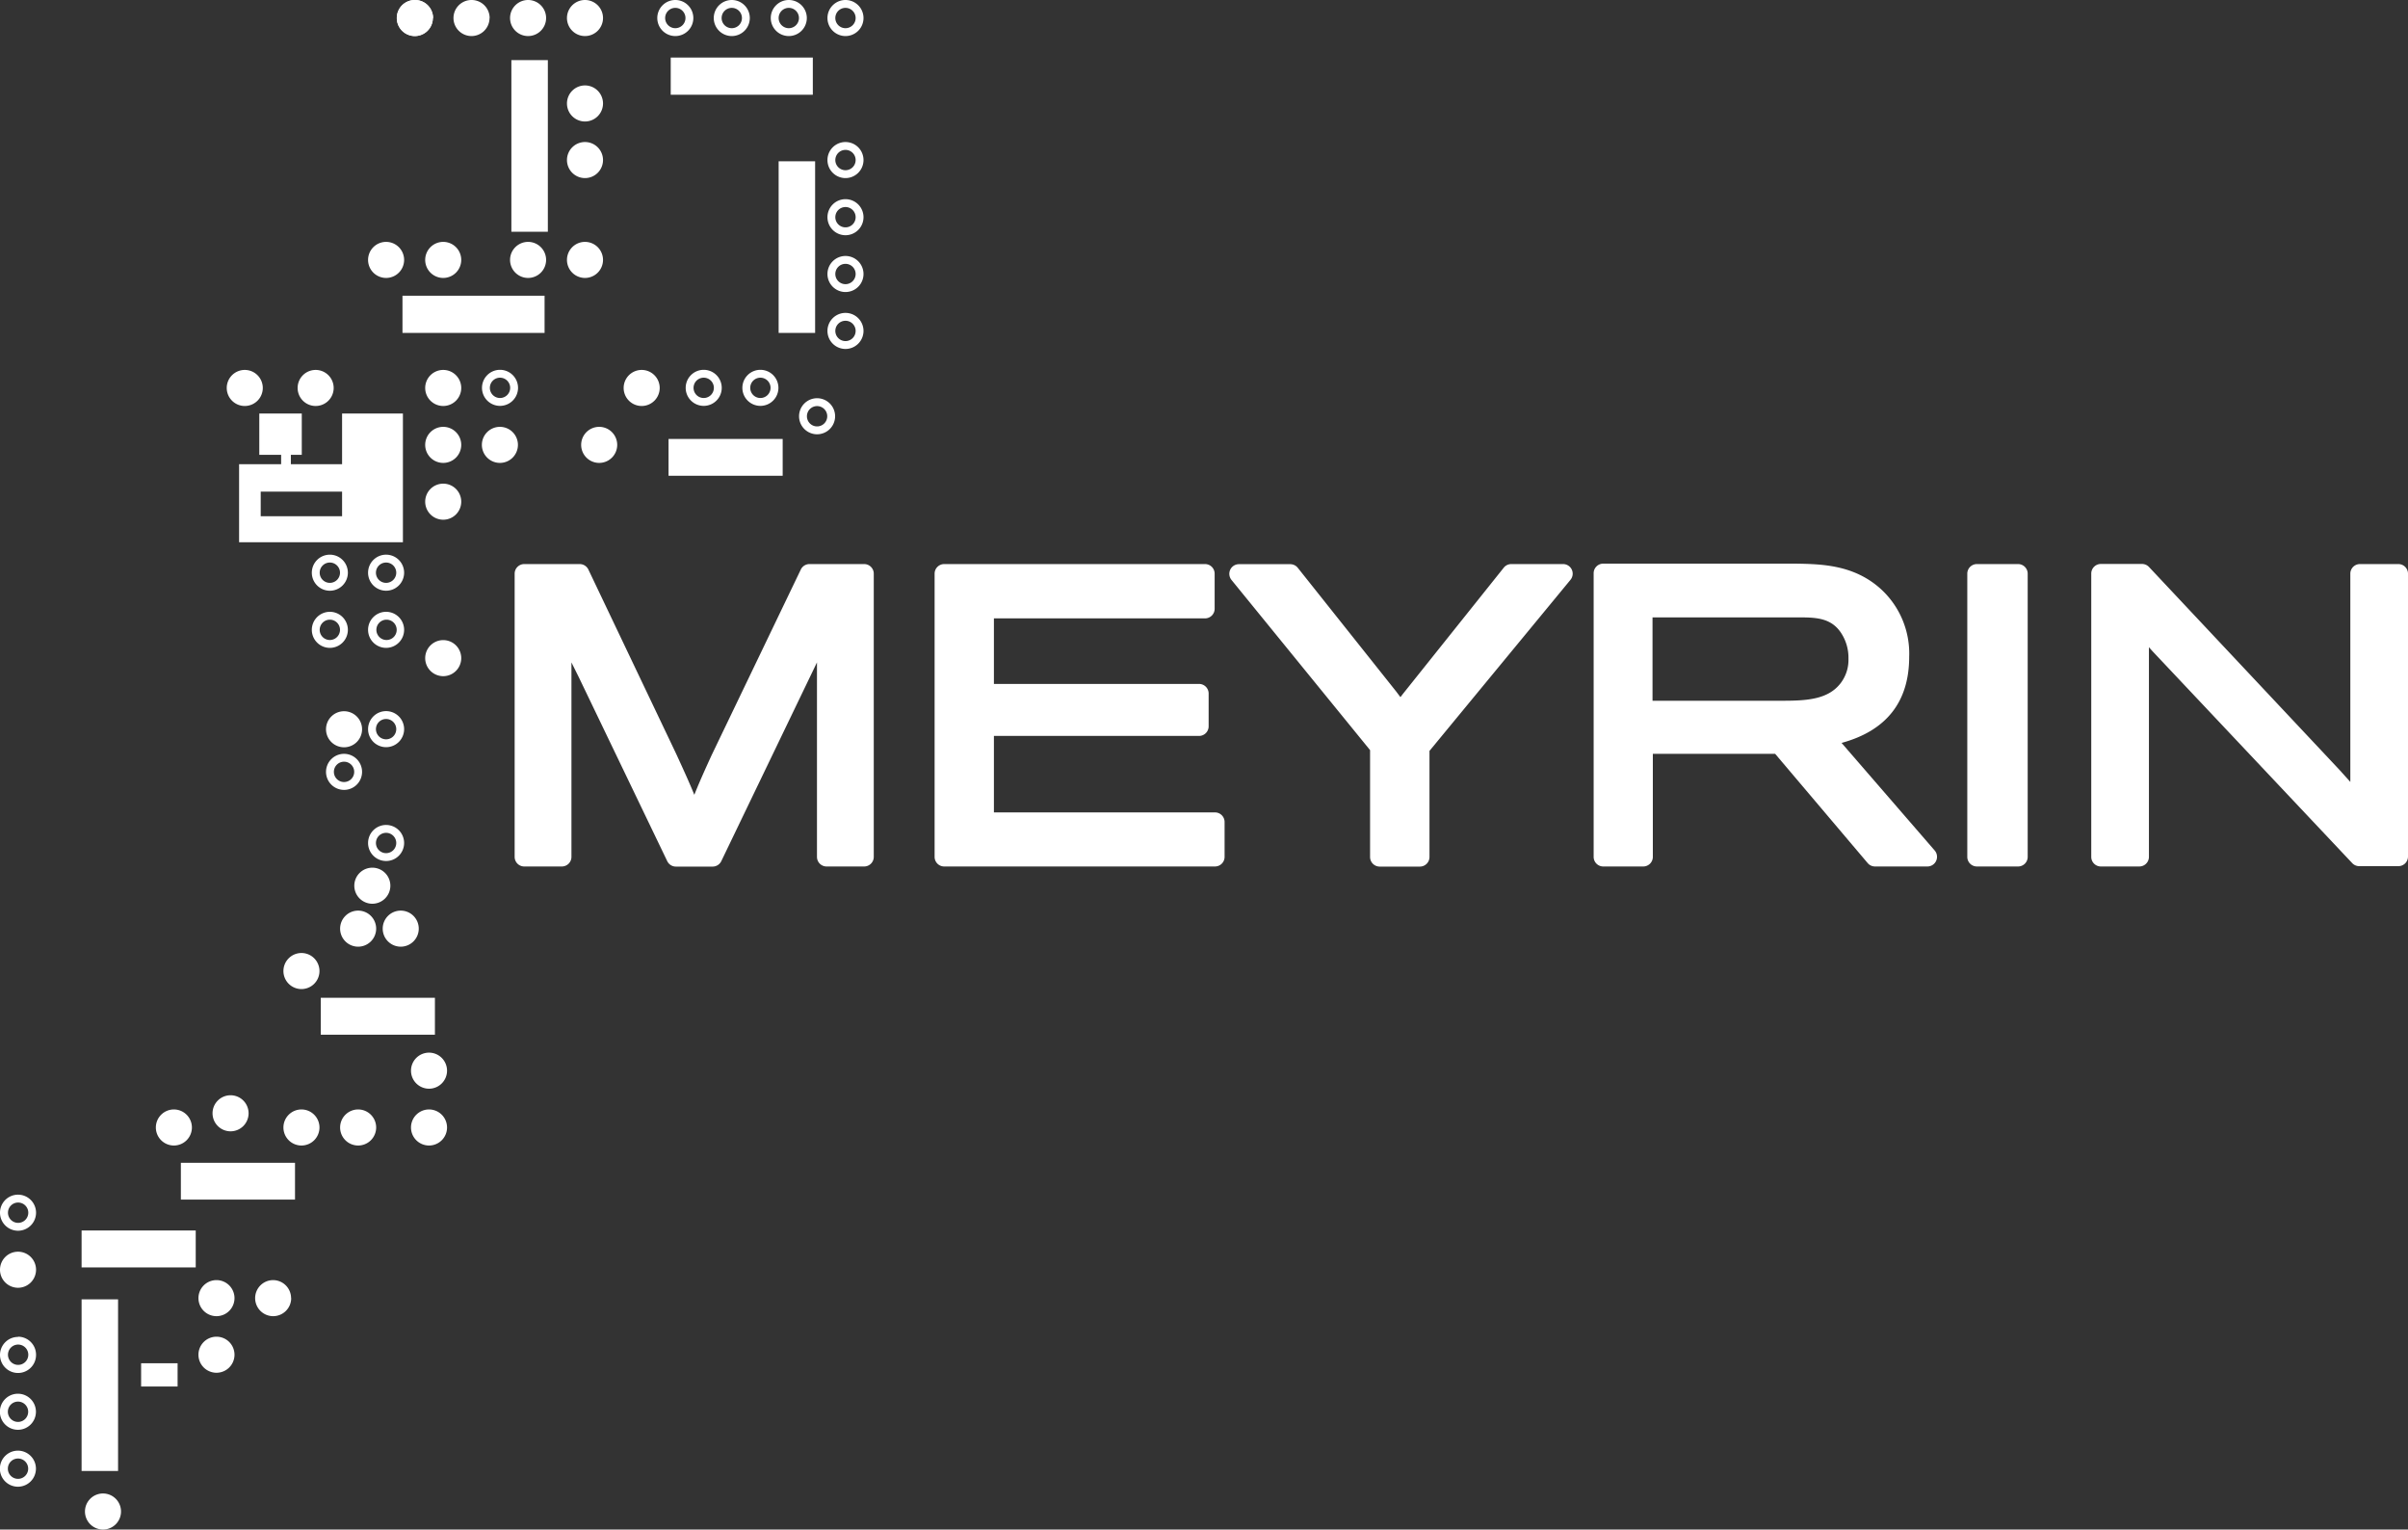
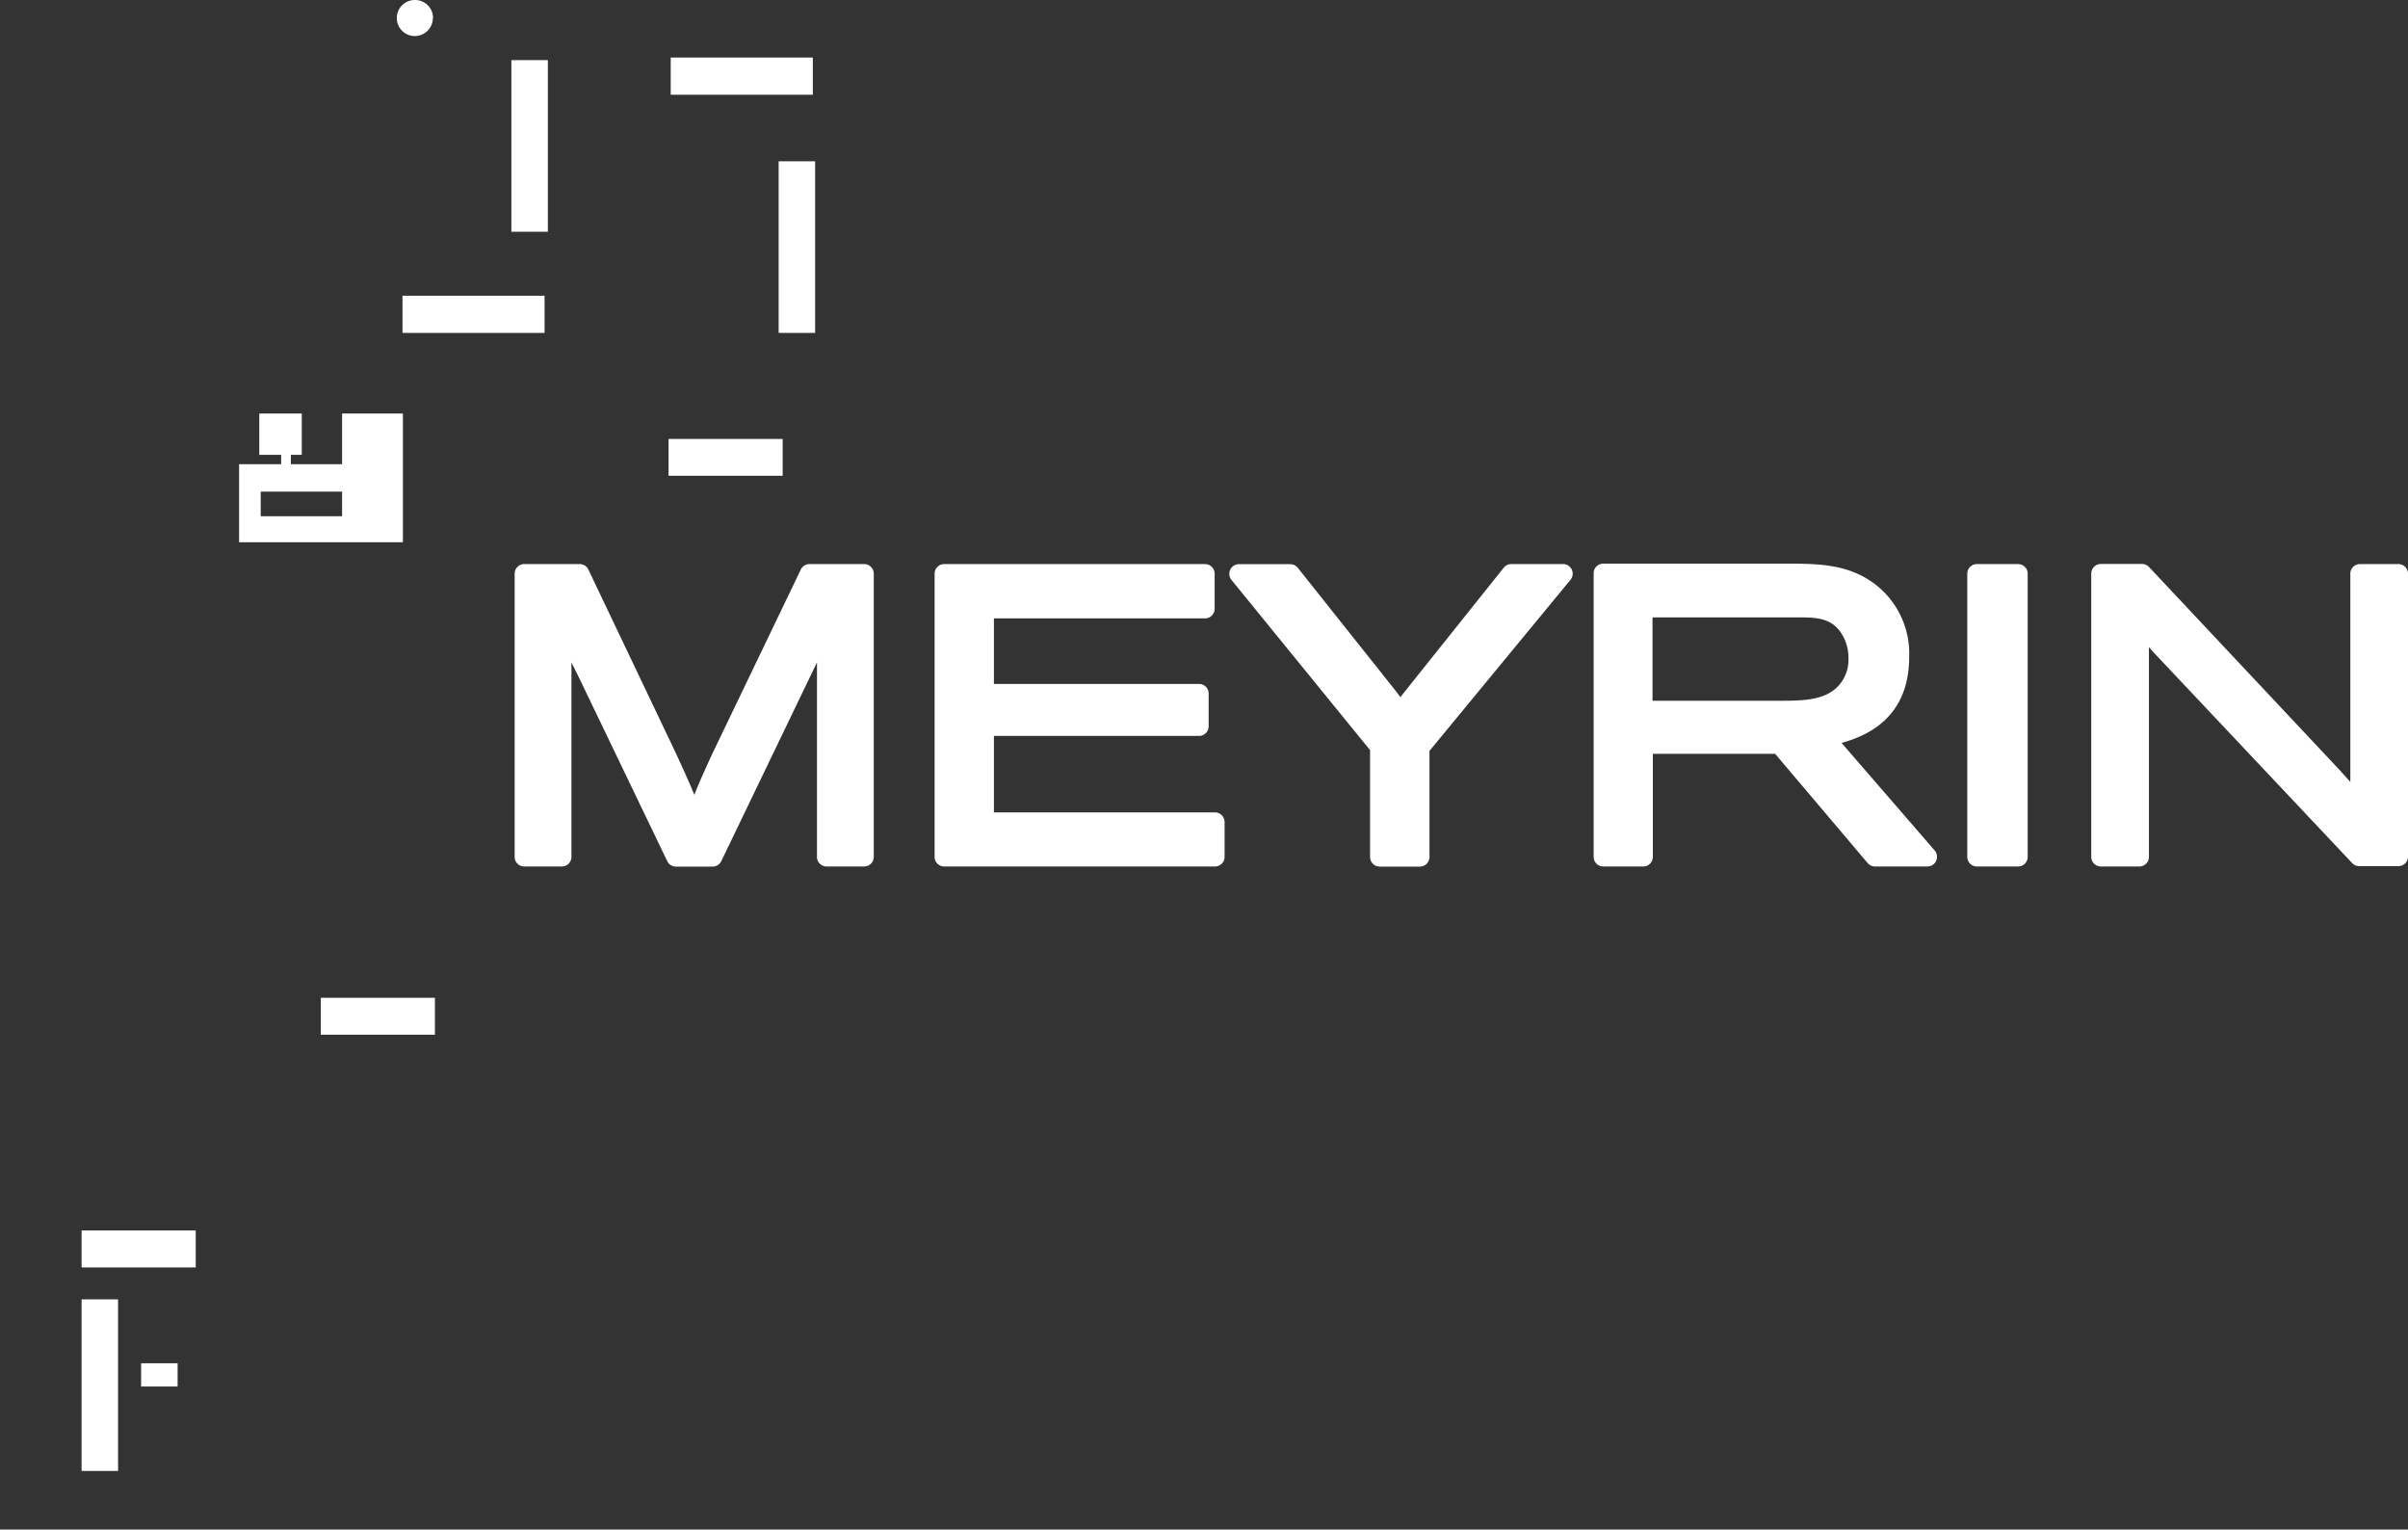
<svg xmlns="http://www.w3.org/2000/svg" id="Calque_1" data-name="Calque 1" viewBox="0 0 220.47 140">
  <rect x="0" y="0" width="220.47" height="140" fill="#333333" stroke="none" />
  <defs>
    <style>.cls-1{fill:#fff}</style>
  </defs>
  <title>logo-meyrin-blanche</title>
-   <path class="cls-1" d="M79.11 51.63h-5a.88.88 0 0 0-.79.5l-8.17 17c-.76 1.66-1.15 2.54-1.58 3.62-.43-1.06-.83-1.94-1.66-3.75l-8.04-16.87a.88.88 0 0 0-.79-.5H48a.88.88 0 0 0-.88.88v25.92a.88.88 0 0 0 .88.88h3.44a.88.88 0 0 0 .88-.88v-17.8L53 62l8.09 16.82a.88.88 0 0 0 .79.5h3.37a.88.88 0 0 0 .79-.5l8.76-18.19v17.8a.88.88 0 0 0 .88.88h3.44a.88.88 0 0 0 .88-.88V52.51a.88.88 0 0 0-.88-.88m32.12 22.73H91v-7h18.78a.88.88 0 0 0 .88-.88v-3a.88.88 0 0 0-.88-.88H91v-6h19.33a.88.88 0 0 0 .88-.88v-3.21a.88.88 0 0 0-.88-.88H86.45a.88.88 0 0 0-.88.88v25.92a.88.88 0 0 0 .88.88h24.79a.88.88 0 0 0 .88-.88v-3.19a.88.88 0 0 0-.88-.88m31.86-22.73h-4.73a.88.88 0 0 0-.69.33l-9.19 11.5-.27.35-.4-.53-9-11.31a.88.88 0 0 0-.69-.33h-4.69a.88.88 0 0 0-.8.5.89.89 0 0 0 .11.94l12.69 15.58v9.78a.88.88 0 0 0 .88.88H130a.88.88 0 0 0 .88-.88v-9.71l12.91-15.66a.88.88 0 0 0-.68-1.44m26.13 8.66a3.51 3.51 0 0 1-.7 2.22c-1.14 1.51-3.09 1.63-5.34 1.63h-11.9v-7.63h13.42c1.61 0 3 .06 3.9 1.51a4.12 4.12 0 0 1 .62 2.26m-.63 7.72c4.11-1.12 6.19-3.77 6.19-7.89a8 8 0 0 0-2.6-6.2c-2.47-2.23-5.43-2.28-7.84-2.32h-17.57a.88.88 0 0 0-.88.88v25.96a.88.88 0 0 0 .88.88h3.66a.88.88 0 0 0 .88-.88V69h11.2L171 79a.88.88 0 0 0 .67.31h4.8a.88.88 0 0 0 .8-.52.89.89 0 0 0-.14-.95zm16.18-16.37H181a.88.88 0 0 0-.88.88v25.92a.88.88 0 0 0 .88.88h3.77a.88.88 0 0 0 .88-.88V52.51a.88.88 0 0 0-.88-.88m34.82 0h-3.52a.88.88 0 0 0-.88.88v19.06l-1-1.11-17.43-18.56a.88.88 0 0 0-.64-.28h-3.77a.88.88 0 0 0-.88.88v25.93a.88.88 0 0 0 .88.88h3.52a.88.88 0 0 0 .88-.88V59.24l.33.37L215.36 79a.88.88 0 0 0 .64.28h3.59a.88.88 0 0 0 .88-.88V52.51a.88.88 0 0 0-.88-.88M61.41 5.27h13.01v3.4H61.41zm-14.59.23h3.34v15.71h-3.34zM7.47 118.93h3.34v15.71H7.47zm5.45 5.85h3.34v2.13h-3.34zM71.29 14.76h3.34v15.71h-3.34zM36.85 27.07h13.01v3.4H36.85zm24.36 13.11h10.45v3.37H61.21zM29.37 91.33h10.45v3.38H29.37zm-12.81 15.1h10.45v3.37H16.56zm-9.09 6.2h10.45v3.38H7.47zm23.85-65.38h-7.45V45h7.45zm0-9.4v4.64h-4.69v-.86h1v-3.78h-3.89v3.78h2v.86h-3.85v7.14h15V37.85zm8.31-36.19A1.65 1.65 0 1 1 38 0a1.65 1.65 0 0 1 1.65 1.65" />
-   <path class="cls-1" d="M39.63 1.66A1.65 1.65 0 1 1 38 0a1.65 1.65 0 0 1 1.65 1.65m5.17.01A1.65 1.65 0 1 1 43.18 0a1.65 1.65 0 0 1 1.65 1.65m5.17.01A1.65 1.65 0 1 1 48.37 0 1.65 1.65 0 0 1 50 1.66m5.21 0A1.65 1.65 0 1 1 53.56 0a1.65 1.65 0 0 1 1.65 1.65m0 7.82a1.65 1.65 0 1 1-1.65-1.65 1.65 1.65 0 0 1 1.65 1.65m0 5.21A1.65 1.65 0 1 1 53.56 13a1.65 1.65 0 0 1 1.65 1.65m0 9.14a1.65 1.65 0 1 1-1.65-1.65 1.65 1.65 0 0 1 1.65 1.65m-5.21 0a1.65 1.65 0 1 1-1.65-1.65A1.65 1.65 0 0 1 50 23.79m-7.77 0a1.65 1.65 0 1 1-1.65-1.65 1.65 1.65 0 0 1 1.65 1.65m-5.23 0a1.65 1.65 0 1 1-1.65-1.65A1.65 1.65 0 0 1 37 23.79m-6.45 11.72a1.65 1.65 0 1 1-1.65-1.65 1.65 1.65 0 0 1 1.65 1.65m-6.49 0a1.65 1.65 0 1 1-1.65-1.65 1.65 1.65 0 0 1 1.65 1.65m18.17 0a1.65 1.65 0 1 1-1.65-1.65 1.65 1.65 0 0 1 1.65 1.65m0 5.21a1.65 1.65 0 1 1-1.65-1.65 1.65 1.65 0 0 1 1.65 1.65m0 5.2a1.65 1.65 0 1 1-1.65-1.65 1.65 1.65 0 0 1 1.65 1.65m0 14.32a1.65 1.65 0 1 1-1.65-1.65 1.65 1.65 0 0 1 1.65 1.65m-9.08 6.51a1.65 1.65 0 1 1-1.65-1.65 1.65 1.65 0 0 1 1.65 1.65M40.93 98a1.65 1.65 0 1 1-1.65-1.65A1.65 1.65 0 0 1 40.93 98m0 5.2a1.65 1.65 0 1 1-1.65-1.65 1.65 1.65 0 0 1 1.65 1.65m-6.49 0a1.65 1.65 0 1 1-1.65-1.65 1.65 1.65 0 0 1 1.65 1.65m-5.19 0a1.65 1.65 0 1 1-1.65-1.65 1.65 1.65 0 0 1 1.65 1.65m-6.49-1.3a1.65 1.65 0 1 1-1.65-1.65 1.65 1.65 0 0 1 1.65 1.65m-5.19 1.3a1.65 1.65 0 1 1-1.65-1.65 1.65 1.65 0 0 1 1.65 1.65m3.9 15.62a1.65 1.65 0 1 1-1.65-1.65 1.65 1.65 0 0 1 1.65 1.65m5.19 0a1.65 1.65 0 1 1-1.66-1.65 1.65 1.65 0 0 1 1.65 1.65M21.47 124a1.65 1.65 0 1 1-1.65-1.65 1.65 1.65 0 0 1 1.65 1.65m-10.39 14.35a1.65 1.65 0 1 1-1.65-1.65 1.65 1.65 0 0 1 1.65 1.65M3.3 116.22a1.65 1.65 0 1 1-1.65-1.65 1.65 1.65 0 0 1 1.65 1.65M38.34 85a1.65 1.65 0 1 1-1.65-1.65A1.65 1.65 0 0 1 38.34 85m-2.6-3.93a1.65 1.65 0 1 1-1.65-1.65 1.65 1.65 0 0 1 1.65 1.65M34.44 85a1.65 1.65 0 1 1-1.65-1.65A1.65 1.65 0 0 1 34.44 85m-5.19 3.88a1.65 1.65 0 1 1-1.65-1.65 1.65 1.65 0 0 1 1.65 1.65m18.17-48.16a1.65 1.65 0 1 1-1.65-1.65 1.65 1.65 0 0 1 1.65 1.65m9.09 0a1.65 1.65 0 1 1-1.65-1.65 1.65 1.65 0 0 1 1.65 1.65m3.89-5.21a1.65 1.65 0 1 1-1.65-1.65 1.65 1.65 0 0 1 1.65 1.65M61.83 0a1.65 1.65 0 1 0 1.65 1.65A1.65 1.65 0 0 0 61.83 0m0 .72a.93.93 0 1 1-.93.93.93.93 0 0 1 .93-.93M67 0a1.65 1.65 0 1 0 1.65 1.65A1.65 1.65 0 0 0 67 0m0 .72a.93.93 0 1 1-.93.93.93.93 0 0 1 .93-.93M72.22 0a1.65 1.65 0 1 0 1.65 1.65A1.65 1.65 0 0 0 72.22 0m0 .72a.93.93 0 1 1-.93.93.93.93 0 0 1 .93-.93M77.41 0a1.65 1.65 0 1 0 1.65 1.65A1.65 1.65 0 0 0 77.41 0m0 .72a.93.93 0 1 1-.93.93.93.93 0 0 1 .93-.93m0 12.28a1.65 1.65 0 1 0 1.65 1.65A1.65 1.65 0 0 0 77.41 13m0 .72a.93.93 0 1 1-.93.93.93.93 0 0 1 .93-.93m0 4.51a1.65 1.65 0 1 0 1.65 1.65 1.65 1.65 0 0 0-1.65-1.65m0 .72a.93.93 0 1 1-.93.93.93.93 0 0 1 .93-.93m0 4.48a1.65 1.65 0 1 0 1.65 1.65 1.65 1.65 0 0 0-1.65-1.65m0 .72a.93.93 0 1 1-.93.93.93.93 0 0 1 .93-.93m0 4.49a1.65 1.65 0 1 0 1.65 1.65 1.65 1.65 0 0 0-1.65-1.65m0 .72a.93.93 0 1 1-.93.93.93.93 0 0 1 .93-.93m-7.79 4.49a1.65 1.65 0 1 0 1.65 1.65 1.65 1.65 0 0 0-1.65-1.65m0 .72a.93.93 0 1 1-.93.93.93.93 0 0 1 .93-.93m-5.19-.72a1.65 1.65 0 1 0 1.65 1.65 1.65 1.65 0 0 0-1.65-1.65m0 .72a.93.93 0 1 1-.93.93.93.93 0 0 1 .93-.93m-18.65-.72a1.65 1.65 0 1 0 1.65 1.65 1.65 1.65 0 0 0-1.65-1.65m0 .72a.93.93 0 1 1-.93.93.93.93 0 0 1 .93-.93m-10.39 16.2A1.65 1.65 0 1 0 37 52.42a1.65 1.65 0 0 0-1.65-1.65m0 .72a.93.93 0 1 1-.93.93.93.93 0 0 1 .93-.93m-5.15-.72a1.65 1.65 0 1 0 1.65 1.65 1.65 1.65 0 0 0-1.65-1.65m0 .72a.93.93 0 1 1-.93.93.93.93 0 0 1 .93-.93m0 4.51a1.65 1.65 0 1 0 1.65 1.65A1.65 1.65 0 0 0 30.2 56m0 .72a.93.93 0 1 1-.93.93.93.93 0 0 1 .93-.93m5.19-.72A1.65 1.65 0 1 0 37 57.63 1.65 1.65 0 0 0 35.39 56m0 .72a.93.93 0 1 1-.93.93.93.93 0 0 1 .93-.93m0 8.37A1.65 1.65 0 1 0 37 66.74a1.65 1.65 0 0 0-1.65-1.65m0 .72a.93.93 0 1 1-.93.93.93.93 0 0 1 .93-.93M31.5 69a1.65 1.65 0 1 0 1.65 1.65A1.65 1.65 0 0 0 31.5 69m0 .72a.93.93 0 1 1-.93.93.93.93 0 0 1 .93-.93m3.89 5.79A1.65 1.65 0 1 0 37 77.16a1.65 1.65 0 0 0-1.65-1.65m0 .72a.93.93 0 1 1-.93.93.93.93 0 0 1 .93-.93m-33.7 33.12A1.65 1.65 0 1 0 3.3 111a1.65 1.65 0 0 0-1.64-1.65m0 .72a.93.93 0 1 1-.93.93.93.93 0 0 1 .93-.93m-.01 12.3A1.65 1.65 0 1 0 3.3 124a1.65 1.65 0 0 0-1.64-1.65m0 .72a.93.93 0 1 1-.93.93.93.93 0 0 1 .93-.93m-.01 4.5a1.65 1.65 0 1 0 1.64 1.65 1.65 1.65 0 0 0-1.64-1.65m0 .72a.93.93 0 1 1-.93.93.93.93 0 0 1 .93-.93m0 4.49a1.65 1.65 0 1 0 1.64 1.65 1.65 1.65 0 0 0-1.64-1.65m0 .72a.93.93 0 1 1-.93.93.93.93 0 0 1 .93-.93m73.16-97.05a1.65 1.65 0 1 0 1.65 1.65 1.65 1.65 0 0 0-1.65-1.65m0 .72a.93.93 0 1 1-.93.93.93.93 0 0 1 .93-.93" />
+   <path class="cls-1" d="M79.11 51.63h-5a.88.88 0 0 0-.79.5l-8.17 17c-.76 1.66-1.15 2.54-1.58 3.62-.43-1.06-.83-1.94-1.66-3.75l-8.04-16.87a.88.88 0 0 0-.79-.5H48a.88.88 0 0 0-.88.88v25.92a.88.88 0 0 0 .88.88h3.44a.88.88 0 0 0 .88-.88v-17.8L53 62l8.09 16.82a.88.88 0 0 0 .79.5h3.37a.88.88 0 0 0 .79-.5l8.76-18.19v17.8a.88.88 0 0 0 .88.88h3.44a.88.88 0 0 0 .88-.88V52.51a.88.88 0 0 0-.88-.88m32.12 22.73H91v-7h18.78a.88.88 0 0 0 .88-.88v-3a.88.88 0 0 0-.88-.88H91v-6h19.33a.88.88 0 0 0 .88-.88v-3.21a.88.88 0 0 0-.88-.88H86.45a.88.88 0 0 0-.88.88v25.92a.88.88 0 0 0 .88.88h24.79a.88.88 0 0 0 .88-.88v-3.19a.88.88 0 0 0-.88-.88m31.86-22.73h-4.73a.88.88 0 0 0-.69.33l-9.19 11.5-.27.35-.4-.53-9-11.31a.88.88 0 0 0-.69-.33h-4.69a.88.88 0 0 0-.8.5.89.89 0 0 0 .11.94l12.69 15.58v9.78a.88.88 0 0 0 .88.88H130a.88.88 0 0 0 .88-.88v-9.71l12.91-15.66a.88.88 0 0 0-.68-1.44m26.13 8.66a3.51 3.51 0 0 1-.7 2.22c-1.14 1.51-3.09 1.63-5.34 1.63h-11.9v-7.63h13.42c1.61 0 3 .06 3.9 1.51a4.12 4.12 0 0 1 .62 2.26m-.63 7.72c4.11-1.12 6.19-3.77 6.19-7.89a8 8 0 0 0-2.6-6.2c-2.47-2.23-5.43-2.28-7.84-2.32h-17.57a.88.88 0 0 0-.88.88v25.96a.88.88 0 0 0 .88.88h3.66a.88.88 0 0 0 .88-.88V69h11.2L171 79a.88.88 0 0 0 .67.31h4.8a.88.88 0 0 0 .8-.52.89.89 0 0 0-.14-.95zm16.18-16.37H181a.88.88 0 0 0-.88.88v25.92a.88.88 0 0 0 .88.88h3.77a.88.88 0 0 0 .88-.88V52.51a.88.88 0 0 0-.88-.88m34.82 0h-3.52a.88.88 0 0 0-.88.88v19.06l-1-1.11-17.43-18.56a.88.88 0 0 0-.64-.28h-3.77a.88.88 0 0 0-.88.88v25.93a.88.88 0 0 0 .88.88h3.52a.88.88 0 0 0 .88-.88V59.24l.33.37L215.36 79a.88.88 0 0 0 .64.28h3.59a.88.88 0 0 0 .88-.88V52.51a.88.88 0 0 0-.88-.88M61.41 5.27h13.01v3.4H61.41zm-14.59.23h3.34v15.71h-3.34zM7.47 118.93h3.34v15.71H7.47zm5.45 5.85h3.34v2.13h-3.34zM71.29 14.76h3.34v15.71h-3.34zM36.85 27.07h13.01v3.4H36.85zm24.36 13.11h10.45v3.37H61.21zM29.37 91.33h10.45v3.38H29.37zm-12.81 15.1v3.37H16.56zm-9.09 6.2h10.45v3.38H7.47zm23.85-65.38h-7.45V45h7.45zm0-9.4v4.64h-4.69v-.86h1v-3.78h-3.89v3.78h2v.86h-3.85v7.14h15V37.85zm8.31-36.19A1.65 1.65 0 1 1 38 0a1.65 1.65 0 0 1 1.65 1.65" />
</svg>